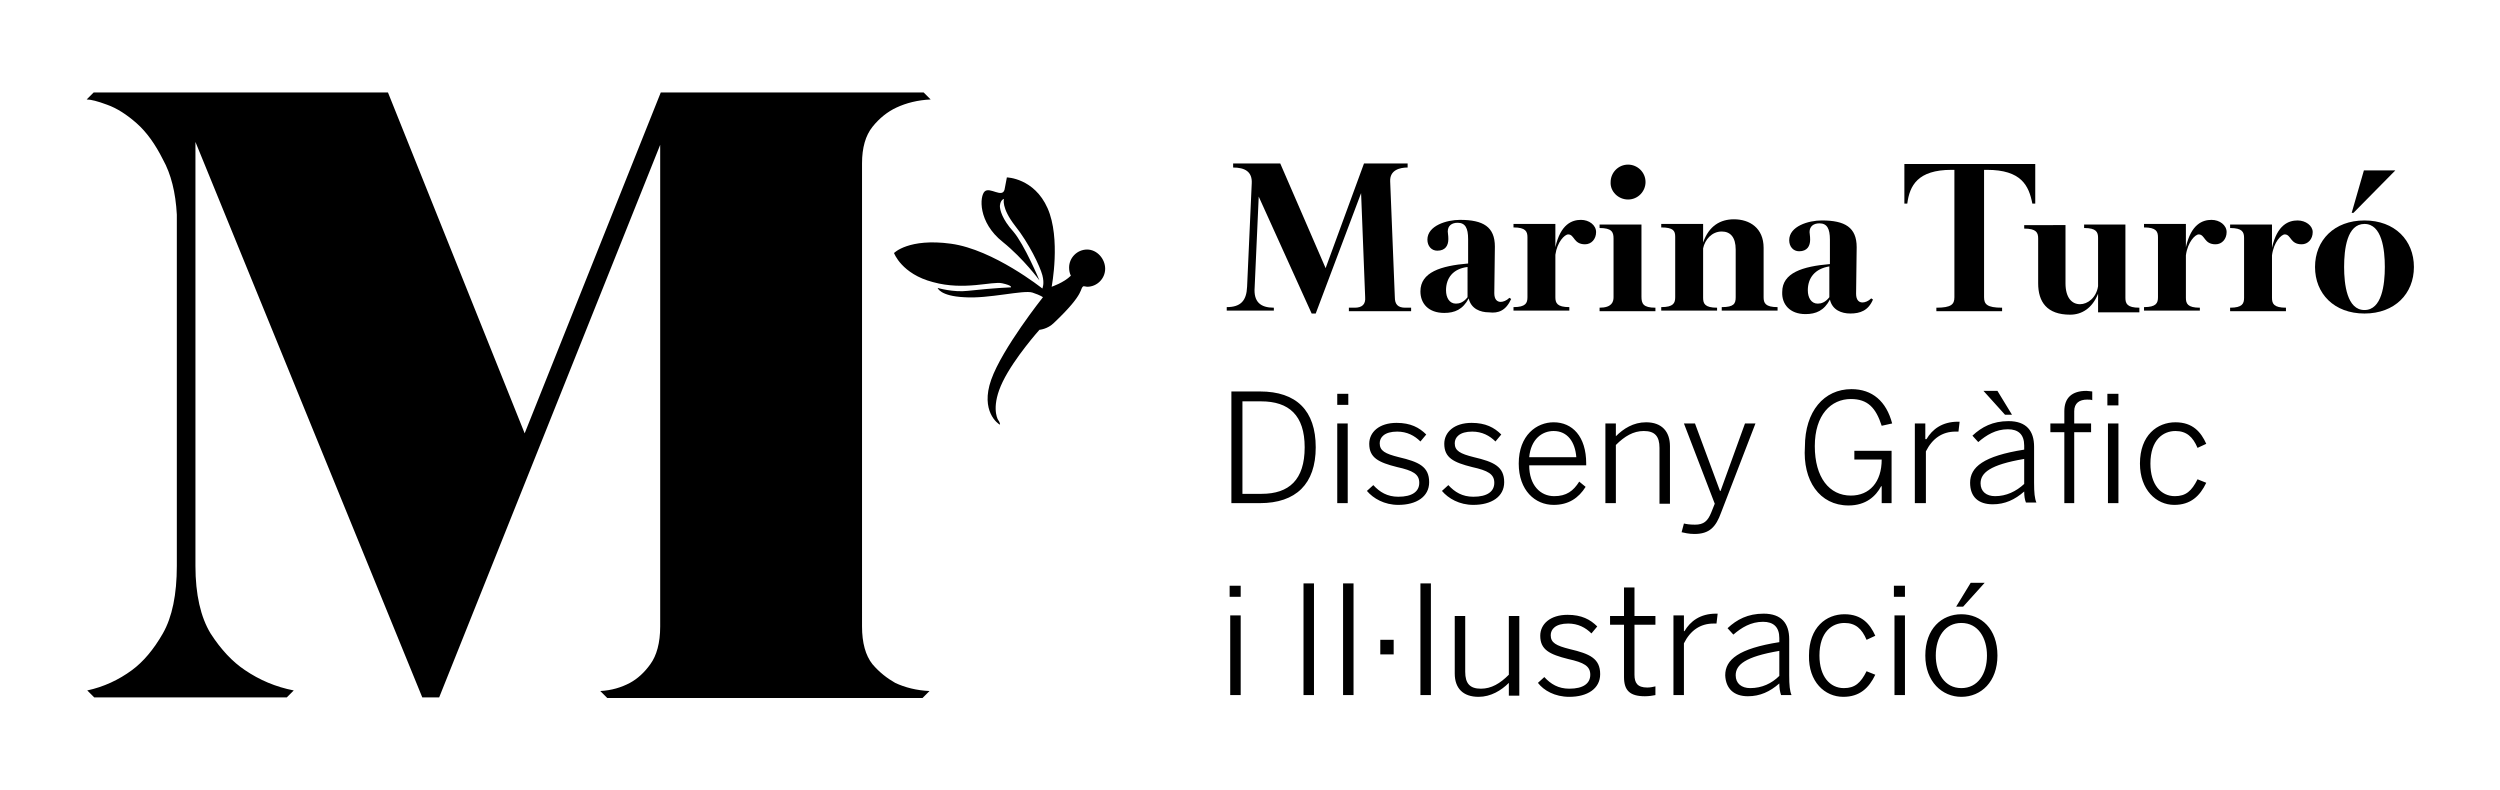
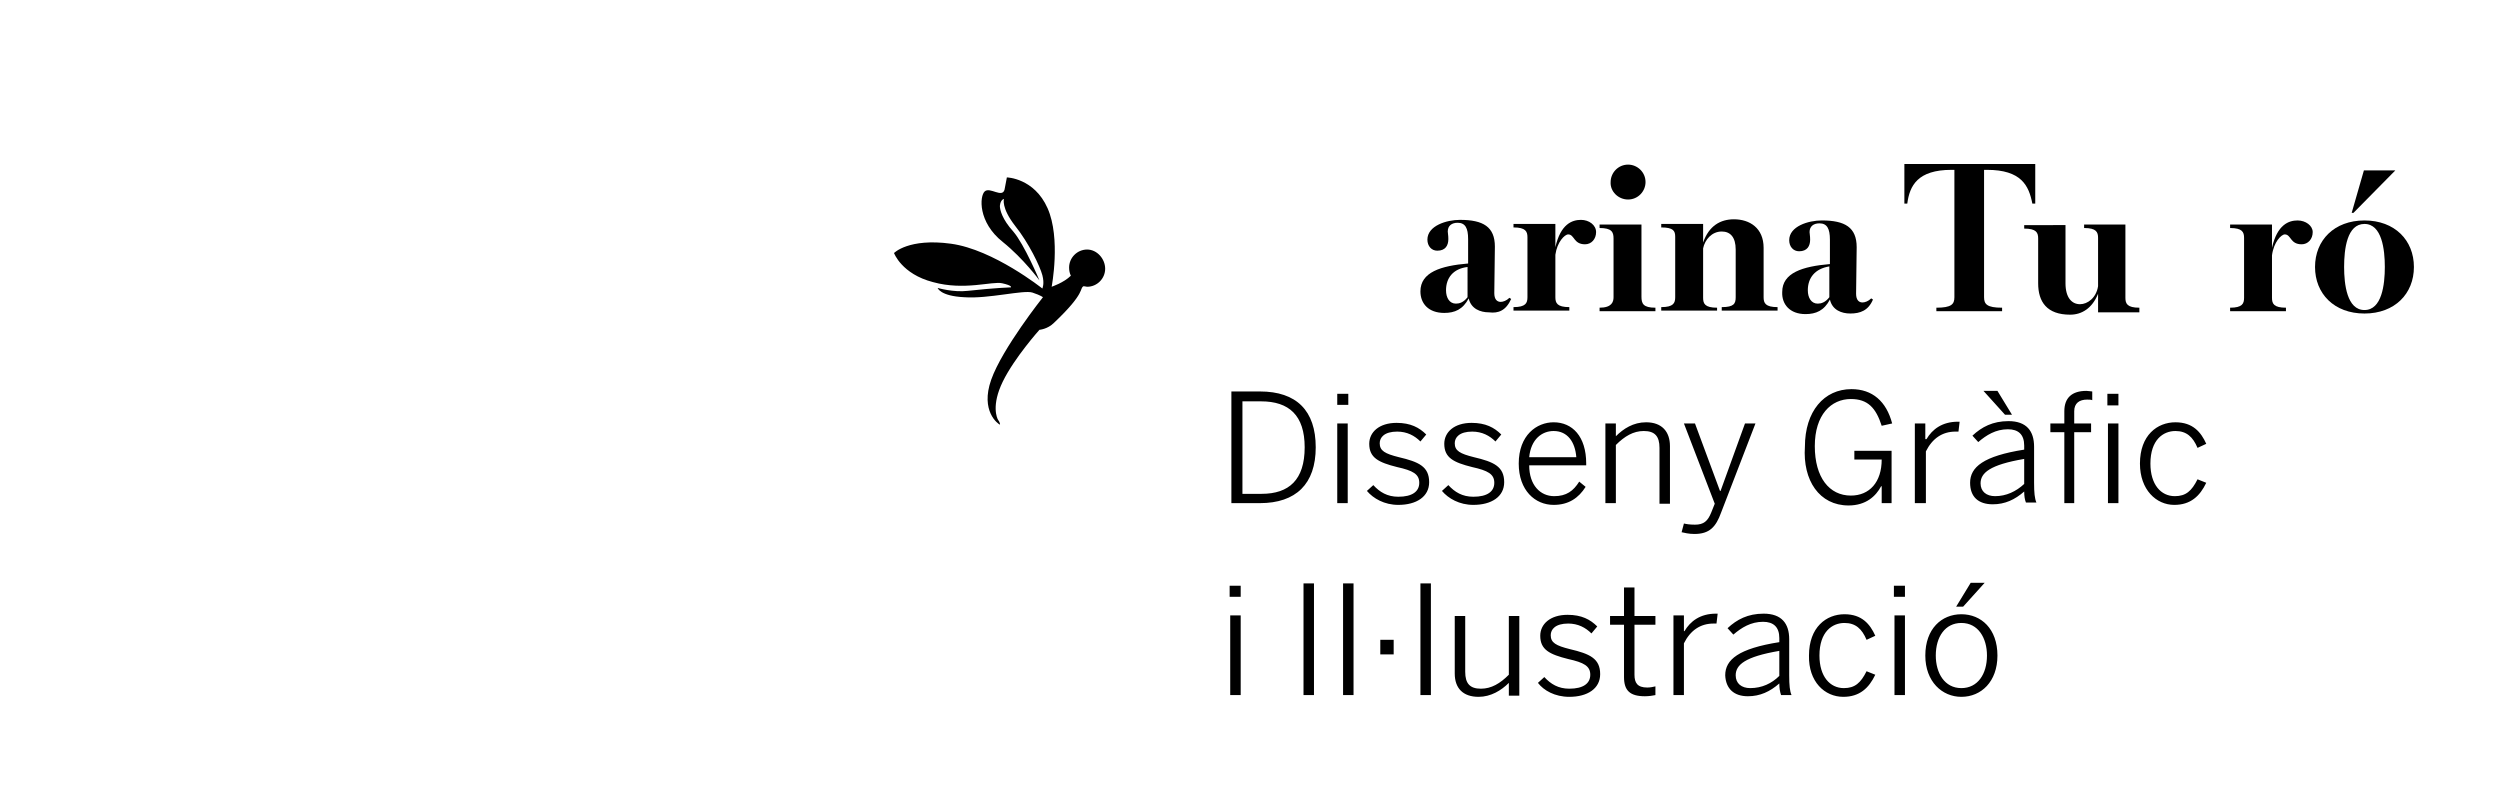
<svg xmlns="http://www.w3.org/2000/svg" id="Capa_1" x="0px" y="0px" viewBox="0 0 429.8 135.8" style="enable-background:new 0 0 429.8 135.8;" xml:space="preserve">
  <g>
    <g>
      <path d="M279.9,34.3c1.7,0,3-1.4,3-3c0-1.7-1.4-3-3-3c-1.7,0-3,1.4-3,3C276.8,32.9,278.2,34.3,279.9,34.3z" />
      <path d="M295.2,52.9c-2.1,0-2.4-0.7-2.4-1.7v-8.5c0.3-1.5,1.5-2.9,3.2-2.9c1.5,0,2.4,1,2.4,3.1v8.2c0,1.1-0.3,1.7-2.4,1.7v0.6h9.6   v-0.6c-2.1,0-2.4-0.7-2.4-1.7v-8.5c0-3.4-2.4-4.9-5.1-4.9c-2.3,0-4.3,1.1-5.3,4v-3.2h-7.2v0.6c2.1,0,2.4,0.6,2.4,1.6v10.4   c0,1-0.3,1.7-2.4,1.7v0.6h9.6V52.9z" />
      <path d="M284.6,52.9c-2.1,0-2.4-0.7-2.4-1.9V38.6H275v0.6c2.1,0,2.4,0.7,2.4,1.8v10.1c0,0.8-0.3,1.8-2.4,1.8v0.6h9.6V52.9z" />
      <polygon points="411.8,29.3 406.4,29.3 404.3,36.6 404.6,36.6   " />
-       <path d="M378.2,52.9c-2.1,0-2.4-0.7-2.4-1.7v-7.3c0.3-2.3,1.6-3.6,2.2-3.6c1.1,0,0.9,1.7,2.9,1.7c1.1,0,1.9-0.9,1.9-2.1   c0-1.2-1.2-2.1-2.6-2.1c-1.5,0-3.5,0.7-4.4,4.7v-4h-7.2v0.6c2.1,0,2.4,0.7,2.4,1.7v10.3c0,1-0.3,1.7-2.4,1.7v0.6h9.6V52.9z" />
      <path d="M310.4,54c1.8,0,3.2-0.6,4.2-2.5c0.4,1.8,2,2.4,3.5,2.4c1.7,0,3.1-0.5,3.9-2.4l-0.3-0.2c-0.5,0.5-1.1,0.7-1.5,0.7   c-0.6,0-1.1-0.4-1.1-1.5l0.1-8c0-3.4-2-4.6-6-4.6c-2.3,0-5.6,1-5.6,3.4c0,1.1,0.7,1.9,1.7,1.9c1.4,0,1.9-0.9,1.9-2   c0-0.7-0.1-1-0.1-1.3c0-1,0.7-1.5,1.7-1.5c1.3,0,1.8,0.9,1.8,2.8v4.2c-4.7,0.4-8.2,1.5-8.2,4.8C306.3,52.3,307.7,54,310.4,54z    M314.5,45.8v5.3c-0.7,0.9-1.4,1.1-2,1.1c-1.1,0-1.7-1-1.7-2.3C310.8,47.8,312,46.2,314.5,45.8z" />
      <path d="M395,37.9c-1.5,0-3.5,0.7-4.4,4.7v-4h-7.2v0.6c2.1,0,2.4,0.7,2.4,1.7v10.3c0,1-0.3,1.7-2.4,1.7v0.6h9.6v-0.6   c-2.1,0-2.4-0.7-2.4-1.7v-7.3c0.3-2.3,1.6-3.6,2.2-3.6c1.1,0,0.9,1.7,2.9,1.7c1.1,0,1.9-0.9,1.9-2.1   C397.6,38.8,396.4,37.9,395,37.9z" />
      <path d="M367.8,53.5v-0.6c-2.1,0-2.4-0.7-2.4-1.7V38.6h-7.1v0.6c2.1,0,2.4,0.7,2.4,1.7v8.3c-0.3,2-1.8,3.1-3.1,3.1   c-1.4,0-2.5-1.1-2.5-3.6l0-10H348v0.6c2.1,0,2.4,0.7,2.4,1.7l0,7.7c0,3.2,1.5,5.4,5.5,5.4c2,0,3.8-1.1,4.8-3.6v3.2H367.8z" />
      <path d="M335.5,29.2h0.5v21.9c0,1.2-0.5,1.8-3.1,1.8v0.6h11.3v-0.6c-2.6,0-3.1-0.6-3.1-1.8V29.2h0.5c5.9,0,7.2,2.7,7.8,5.8h0.5   v-6.8h-22.5V35h0.5C328.3,31.9,329.7,29.2,335.5,29.2z" />
      <path d="M406.5,37.9c-5.2,0-8.5,3.4-8.5,8c0,4.6,3.3,8,8.5,8c5.2,0,8.5-3.4,8.5-8S411.7,37.9,406.5,37.9z M406.5,53.3   c-3,0-3.5-4.4-3.5-7.4c0-3.1,0.5-7.4,3.5-7.4c3,0,3.5,4.4,3.5,7.4C410,48.9,409.5,53.3,406.5,53.3z" />
      <path d="M259.8,51.4l-0.3-0.2c-0.5,0.5-1.1,0.7-1.5,0.7c-0.6,0-1.1-0.4-1.1-1.5l0.1-8c0-3.4-2-4.6-6-4.6c-2.3,0-5.6,1-5.6,3.4   c0,1.1,0.7,1.9,1.7,1.9c1.4,0,1.9-0.9,1.9-2c0-0.7-0.1-1-0.1-1.3c0-1,0.7-1.5,1.7-1.5c1.3,0,1.8,0.9,1.8,2.8v4.2   c-4.7,0.4-8.2,1.5-8.2,4.8c0,2.1,1.4,3.7,4.1,3.7c1.8,0,3.2-0.6,4.2-2.5c0.4,1.8,2,2.4,3.5,2.4C257.6,53.9,258.9,53.4,259.8,51.4z    M252.3,51.1c-0.7,0.9-1.4,1.1-2,1.1c-1.1,0-1.7-1-1.7-2.3c0-2.1,1.2-3.7,3.7-4V51.1z" />
      <path d="M269.6,40.3c1.1,0,0.9,1.7,2.9,1.7c1.1,0,1.9-0.9,1.9-2.1c0-1.2-1.2-2.1-2.6-2.1c-1.5,0-3.5,0.7-4.4,4.7v-4h-7.2v0.6   c2.1,0,2.4,0.7,2.4,1.7v10.3c0,1-0.3,1.7-2.4,1.7v0.6h9.6v-0.6c-2.1,0-2.4-0.7-2.4-1.7v-7.3C267.7,41.6,269,40.3,269.6,40.3z" />
-       <path d="M219,52.9c-2.3,0-3.5-1-3.3-3.5l0.7-15.6l9.1,20.1h0.7l7.8-20.7l0.7,17.9c0.1,1.2-0.5,1.8-1.8,1.8h-1v0.6h10.7v-0.6h-1   c-1.3,0-1.8-0.6-1.8-1.8l-0.8-19.9c-0.1-2,1.7-2.4,3-2.4v-0.7h-7.5l-6.6,18l-7.8-18H212v0.7c2,0,3.3,0.7,3.2,2.7l-0.8,17.8   c-0.1,2.4-1.1,3.5-3.5,3.5v0.6h8.1V52.9z" />
-       <path d="M150,114.2c-1.2-1.5-1.8-3.7-1.8-6.5V28.1c0-2.7,0.6-4.8,1.8-6.3c1.2-1.5,2.6-2.6,4.1-3.3c1.7-0.8,3.7-1.3,5.9-1.4   l-1.2-1.2h-45.2L90.2,74.5L66.7,15.9H16.1l-1.2,1.2c0.7,0,1.9,0.3,3.5,0.9c1.7,0.6,3.4,1.7,5.1,3.2c1.7,1.5,3.2,3.6,4.5,6.2   c1.4,2.5,2.2,5.7,2.4,9.5v60.4c0,4.9-0.8,8.8-2.4,11.6c-1.6,2.8-3.4,4.9-5.3,6.3c-2.3,1.7-4.9,2.9-7.7,3.5l1.2,1.2h33.1l1.2-1.2   c-3.1-0.6-5.9-1.8-8.4-3.5c-2.1-1.4-4.1-3.5-5.9-6.3c-1.7-2.8-2.6-6.7-2.6-11.6V24.4l39,95.5h2.9l38-95v82.8c0,2.8-0.6,5-1.7,6.5   c-1,1.4-2.2,2.5-3.5,3.2c-1.5,0.8-3.2,1.3-5.1,1.4l1.2,1.2h54.2l1.2-1.2c-2.2-0.1-4.2-0.6-5.9-1.4   C152.5,116.6,151.2,115.6,150,114.2z" />
      <path d="M186.9,42.9c-1.7,0-3.1,1.4-3.1,3.1c0,0.5,0.1,1,0.3,1.4c-1.2,1.2-3.3,1.9-3.3,1.9s1.6-8.3-0.7-13.5c-2.3-5.2-7-5.3-7-5.3   s-0.3,1.5-0.4,2.1c-0.4,1.5-2.5-0.5-3.4,0.3c-0.9,0.8-1.2,5.3,3.1,8.7c3.6,2.9,6.3,6.6,6.3,6.6s-2.6-6.2-4.5-8.4   c-1.9-2.1-2.3-3.7-2.3-4.4c0.1-1.1,0.7-1.2,0.7-1.2s-0.5,1.5,1.9,4.6c2.4,3,4.3,7,4.7,8.5c0.4,1.5,0,2.3,0,2.3s-8.4-6.7-15.7-7.7   c-7.3-1-9.8,1.6-9.8,1.6s1.3,3.6,6.7,5c5.4,1.5,10.2-0.2,11.9,0.2c1.8,0.4,1.5,0.7,1.5,0.7s-2.9,0.1-7.4,0.6   c-2.5,0.3-5.2-0.5-5.2-0.5s0.4,1.4,4.6,1.6c4.1,0.3,10.2-1.3,11.7-0.8c1.5,0.5,1.8,0.8,1.8,0.8s-7,8.8-8.9,14.2   c-1.9,5.4,1.2,7.6,1.5,7.7c0.1,0-0.1-0.6-0.3-0.8c-0.2-0.3-1.2-2.5,0.8-6.6c2-4.1,6.3-8.9,6.3-8.9s1.4-0.1,2.5-1.2   c5.6-5.3,4.3-5.9,5.1-6.3c0.2,0,0.4,0.1,0.6,0.1c1.7,0,3.1-1.4,3.1-3.1S188.6,42.9,186.9,42.9z" />
    </g>
    <g>
      <g>
        <path d="M337.2,118.3c-2.9,0-4.4-2.6-4.4-5.6c0-3.2,1.6-5.6,4.4-5.6c2.9,0,4.4,2.6,4.4,5.6C341.6,115.9,340,118.3,337.2,118.3     M337.2,119.8c3.4,0,6.2-2.6,6.2-7.1c0-4.6-2.8-7.1-6.2-7.1c-3.4,0-6.2,2.5-6.2,7.1C331,117.2,333.9,119.8,337.2,119.8     M336.3,104.3h1.2l3.7-4.1h-2.4L336.3,104.3z M325.7,119.5h1.8v-13.7h-1.8V119.5z M325.6,102.6h1.9v-1.9h-1.9V102.6z     M316.9,119.8c2.8,0,4.4-1.5,5.5-3.8l-1.5-0.6c-1,2-2,2.9-3.9,2.9c-2.4,0-4.2-2-4.2-5.6c0-4.1,2.2-5.6,4.3-5.6c1.9,0,3,1,3.8,2.9    l1.5-0.7c-0.9-2-2.3-3.7-5.3-3.7c-3.1,0-6.1,2.2-6.1,7.1C310.9,117.2,313.7,119.8,316.9,119.8 M300.9,118.3    c-1.5,0-2.5-0.8-2.5-2.2c0-1.8,1.6-3.2,7.5-4.2v4.3C304.6,117.5,302.9,118.3,300.9,118.3 M300.5,119.7c2.1,0,3.8-0.8,5.4-2.2    c0,0.8,0.1,1.4,0.3,2h1.8c-0.3-0.7-0.4-1.7-0.4-3.4v-6.2c0-2.7-1.3-4.4-4.4-4.4c-2.7,0-4.6,1-6.2,2.5l1,1.1    c1.4-1.2,3-2.2,5.1-2.2c1.8,0,2.8,0.9,2.8,2.8v0.7c-7,1.1-9.3,3-9.3,5.7C296.7,118.4,298.1,119.7,300.5,119.7 M287.7,119.5h1.8    v-8.9c1.1-2.2,2.8-3.4,5.1-3.4c0.1,0,0.5,0,0.5,0l0.2-1.7H295c-2.7,0-4.4,1.3-5.4,3h-0.1v-2.7h-1.8V119.5z M282.8,119.7    c0.6,0,1.4-0.1,1.8-0.2V118c-0.4,0.1-0.9,0.2-1.4,0.2c-1.7,0-2.2-0.8-2.2-2.2v-8.6h3.6v-1.5H281v-4.9h-1.8v4.9h-2.4v1.5h2.4v9    C279.2,118.7,280.2,119.7,282.8,119.7 M269.8,119.8c3.1,0,5.3-1.4,5.3-3.9c0-2.7-1.8-3.5-5.2-4.3c-2.4-0.6-3.3-1.1-3.3-2.4    c0-1,0.8-2,3-2c1.7,0,3,0.7,4,1.7l1-1.2c-1.2-1.2-2.7-2-5.1-2c-3,0-4.7,1.6-4.7,3.6c0,2.4,1.6,3.2,4.8,4c2.7,0.6,3.8,1.2,3.8,2.7    c0,1.5-1.2,2.4-3.6,2.4c-1.9,0-3.2-0.8-4.3-2l-1.1,1C265.4,118.7,267.3,119.8,269.8,119.8 M254.2,119.8c2.1,0,3.9-1.1,5.2-2.4    v2.2h1.8v-13.7h-1.8v10.1c-1.5,1.5-3,2.4-4.8,2.4c-1.9,0-2.7-0.9-2.7-2.9v-9.6h-1.8v9.9C250.1,118.3,251.5,119.8,254.2,119.8     M244.2,119.5h1.8v-19.2h-1.8V119.5z M237.3,112.5h2.3V110h-2.3V112.5z M230.9,119.5h1.8v-19.2h-1.8V119.5z M224.1,119.5h1.8    v-19.2h-1.8V119.5z M211.5,119.5h1.8v-13.7h-1.8V119.5z M211.4,102.6h1.9v-1.9h-1.9V102.6z" />
        <path d="M373.8,86.8c2.8,0,4.4-1.5,5.5-3.8l-1.5-0.6c-1,2-2,2.9-3.9,2.9c-2.4,0-4.2-2-4.2-5.6c0-4.1,2.2-5.6,4.3-5.6    c1.9,0,3,1,3.8,2.9l1.5-0.7c-0.9-2-2.3-3.7-5.3-3.7c-3.1,0-6.1,2.2-6.1,7.1C367.9,84.2,370.7,86.8,373.8,86.8 M362.4,86.5h1.8    V72.8h-1.8V86.5z M354.8,86.5h1.8V74.3h2.9v-1.5h-2.9v-2.1c0-1.4,0.9-2,2.2-2c0.3,0,0.7,0,0.9,0.1v-1.5c-0.2,0-0.7-0.1-1-0.1    c-2.5,0-3.8,1.2-3.8,3.5v2.1h-2.4v1.5h2.4V86.5z M362.3,69.7h1.9v-2h-1.9V69.7z M343,85.3c-1.5,0-2.5-0.8-2.5-2.2    c0-1.8,1.6-3.2,7.5-4.2v4.3C346.6,84.5,344.9,85.3,343,85.3 M342.6,86.7c2.1,0,3.8-0.8,5.4-2.2c0,0.8,0.1,1.4,0.3,1.9h1.8    c-0.3-0.7-0.4-1.7-0.4-3.4v-6.2c0-2.7-1.3-4.4-4.4-4.4c-2.7,0-4.6,1-6.2,2.5l1,1.1c1.4-1.2,3-2.2,5.1-2.2c1.8,0,2.8,0.9,2.8,2.8    v0.7c-7,1.1-9.3,3-9.3,5.7C338.7,85.4,340.1,86.7,342.6,86.7 M344.7,71.3h1.2l-2.5-4.1H341L344.7,71.3z M329.3,86.5h1.8v-8.9    c1.1-2.2,2.8-3.4,5.1-3.4c0.1,0,0.5,0,0.5,0l0.2-1.7h-0.3c-2.7,0-4.4,1.3-5.4,3H331v-2.7h-1.8V86.5z M317.8,86.9    c3,0,4.7-1.6,5.6-3.3h0.1v2.9h1.7v-9h-6.4V79h4.7c0,3.9-2.1,6.2-5.3,6.2c-3.7,0-6.2-3.1-6.2-8.5c0-5.4,2.8-8.1,6.2-8.1    c2.9,0,4.3,1.5,5.3,4.6l1.8-0.4c-1-3.8-3.4-5.9-7-5.9c-4.7,0-8,3.8-8,9.9C309.9,82.6,312.8,86.9,317.8,86.9 M291.3,91.8    c2.6,0,3.7-1.2,4.6-3.7l5.9-15.3H300l-4.2,11.6h-0.1l-4.3-11.6h-1.9l5.3,13.8l-0.6,1.5c-0.6,1.5-1.3,2.1-2.8,2.1    c-0.9,0-1.5-0.1-1.9-0.2l-0.4,1.5C289.6,91.6,290.3,91.8,291.3,91.8 M276,86.5h1.8v-10c1.5-1.5,3-2.4,4.8-2.4    c1.9,0,2.7,0.9,2.7,2.9v9.6h1.8v-9.9c0-2.5-1.4-4.1-4.1-4.1c-2.2,0-3.9,1.1-5.2,2.4v-2.2H276V86.5z M262.9,78.6    c0.3-3.1,2.2-4.5,4.2-4.5c2.4,0,3.7,1.9,3.9,4.5H262.9z M267.1,86.8c2.6,0,4.3-1.2,5.5-3.1l-1.1-0.9c-1,1.6-2.2,2.5-4.3,2.5    c-2.4,0-4.3-1.9-4.3-5.3h9.8v-0.3c0-4.7-2.4-7.1-5.6-7.1c-2.9,0-6,2.2-6,7.1C261.1,84.3,263.9,86.8,267.1,86.8 M253.3,86.8    c3.1,0,5.3-1.4,5.3-3.9c0-2.7-1.8-3.5-5.2-4.3c-2.4-0.6-3.3-1.1-3.3-2.4c0-1,0.8-2,3-2c1.7,0,3,0.7,4,1.7l1-1.2    c-1.2-1.2-2.7-2-5.1-2c-3,0-4.7,1.6-4.7,3.6c0,2.4,1.6,3.2,4.8,4c2.7,0.6,3.8,1.2,3.8,2.7c0,1.5-1.2,2.4-3.6,2.4    c-1.9,0-3.2-0.8-4.3-2l-1.1,1C249,85.7,250.9,86.8,253.3,86.8 M240.4,86.8c3.1,0,5.3-1.4,5.3-3.9c0-2.7-1.8-3.5-5.2-4.3    c-2.4-0.6-3.3-1.1-3.3-2.4c0-1,0.8-2,3-2c1.7,0,3,0.7,4,1.7l1-1.2c-1.2-1.2-2.7-2-5.1-2c-3,0-4.7,1.6-4.7,3.6    c0,2.4,1.6,3.2,4.8,4c2.7,0.6,3.8,1.2,3.8,2.7c0,1.5-1.2,2.4-3.6,2.4c-1.9,0-3.2-0.8-4.3-2l-1.1,1    C236.1,85.7,238,86.8,240.4,86.8 M229.9,86.5h1.8V72.8h-1.8V86.5z M229.9,69.6h1.9v-1.9h-1.9V69.6z M213.6,84.8V69h3.2    c4.8,0,7.5,2.4,7.5,7.9c0,5.6-2.7,8-7.4,8H213.6z M211.7,86.5h4.9c6.2,0,9.6-3.3,9.6-9.6c0-6.3-3.3-9.6-9.6-9.6h-4.9V86.5z" />
      </g>
    </g>
  </g>
</svg>